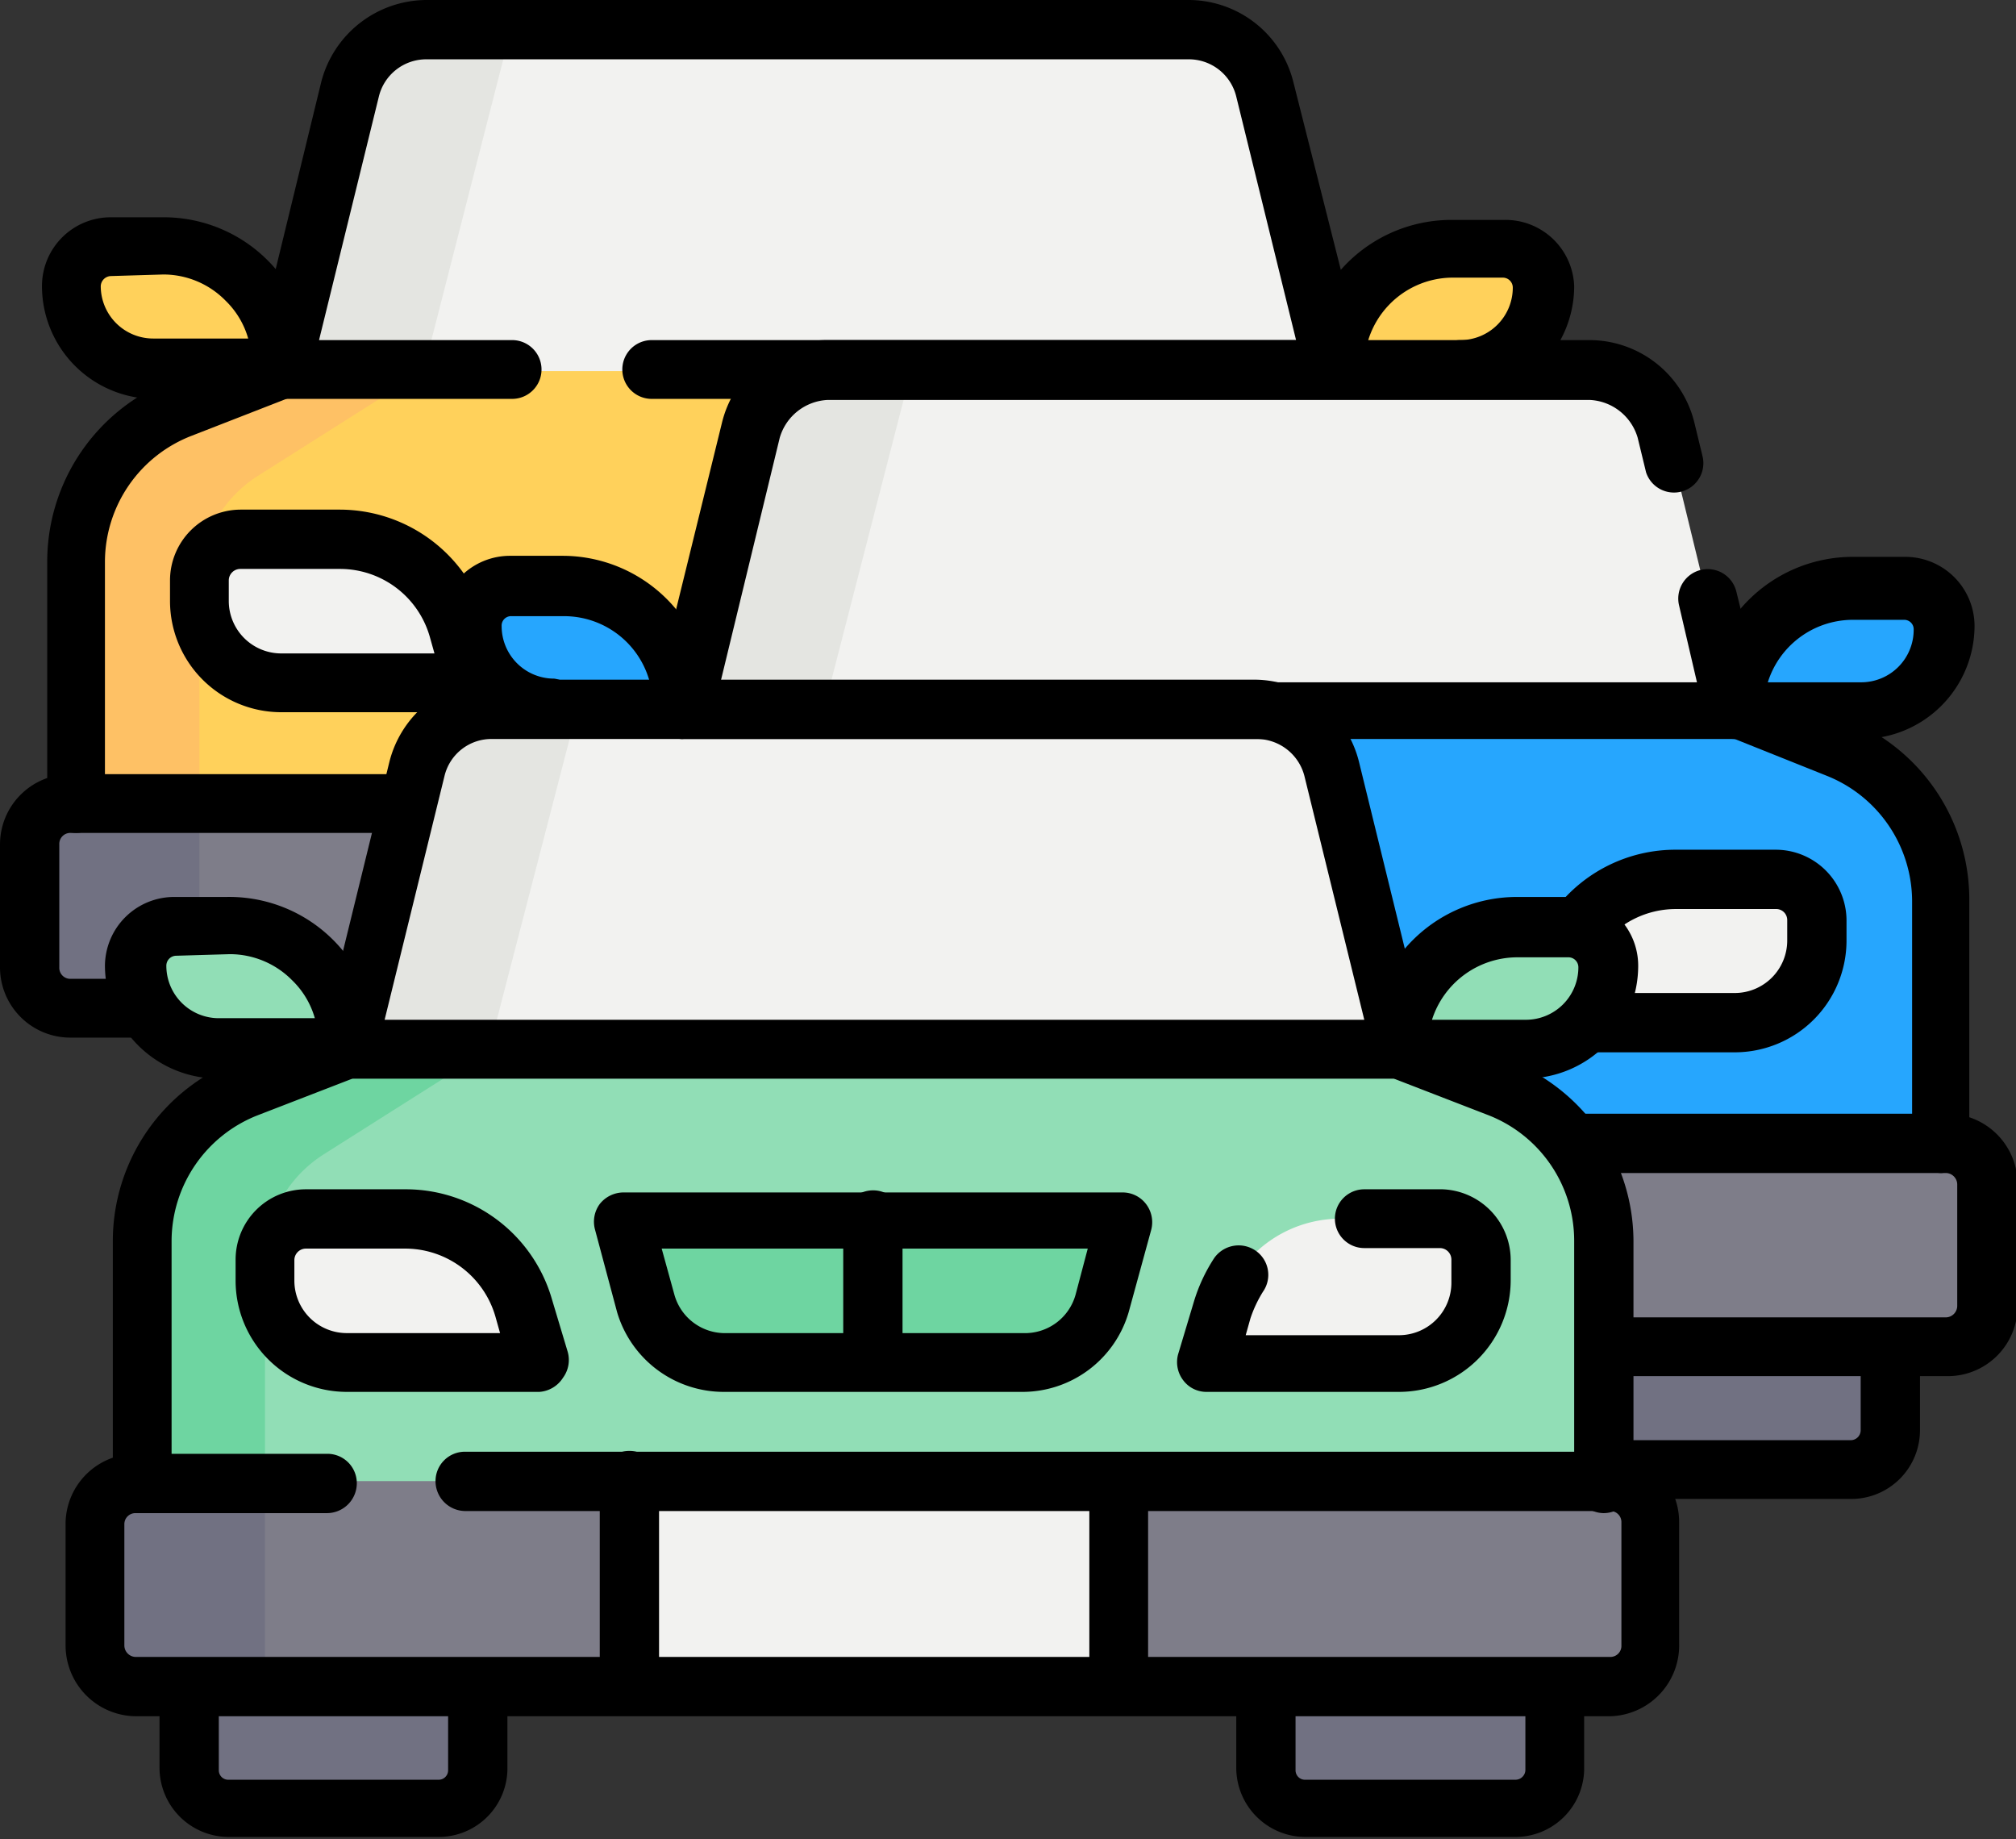
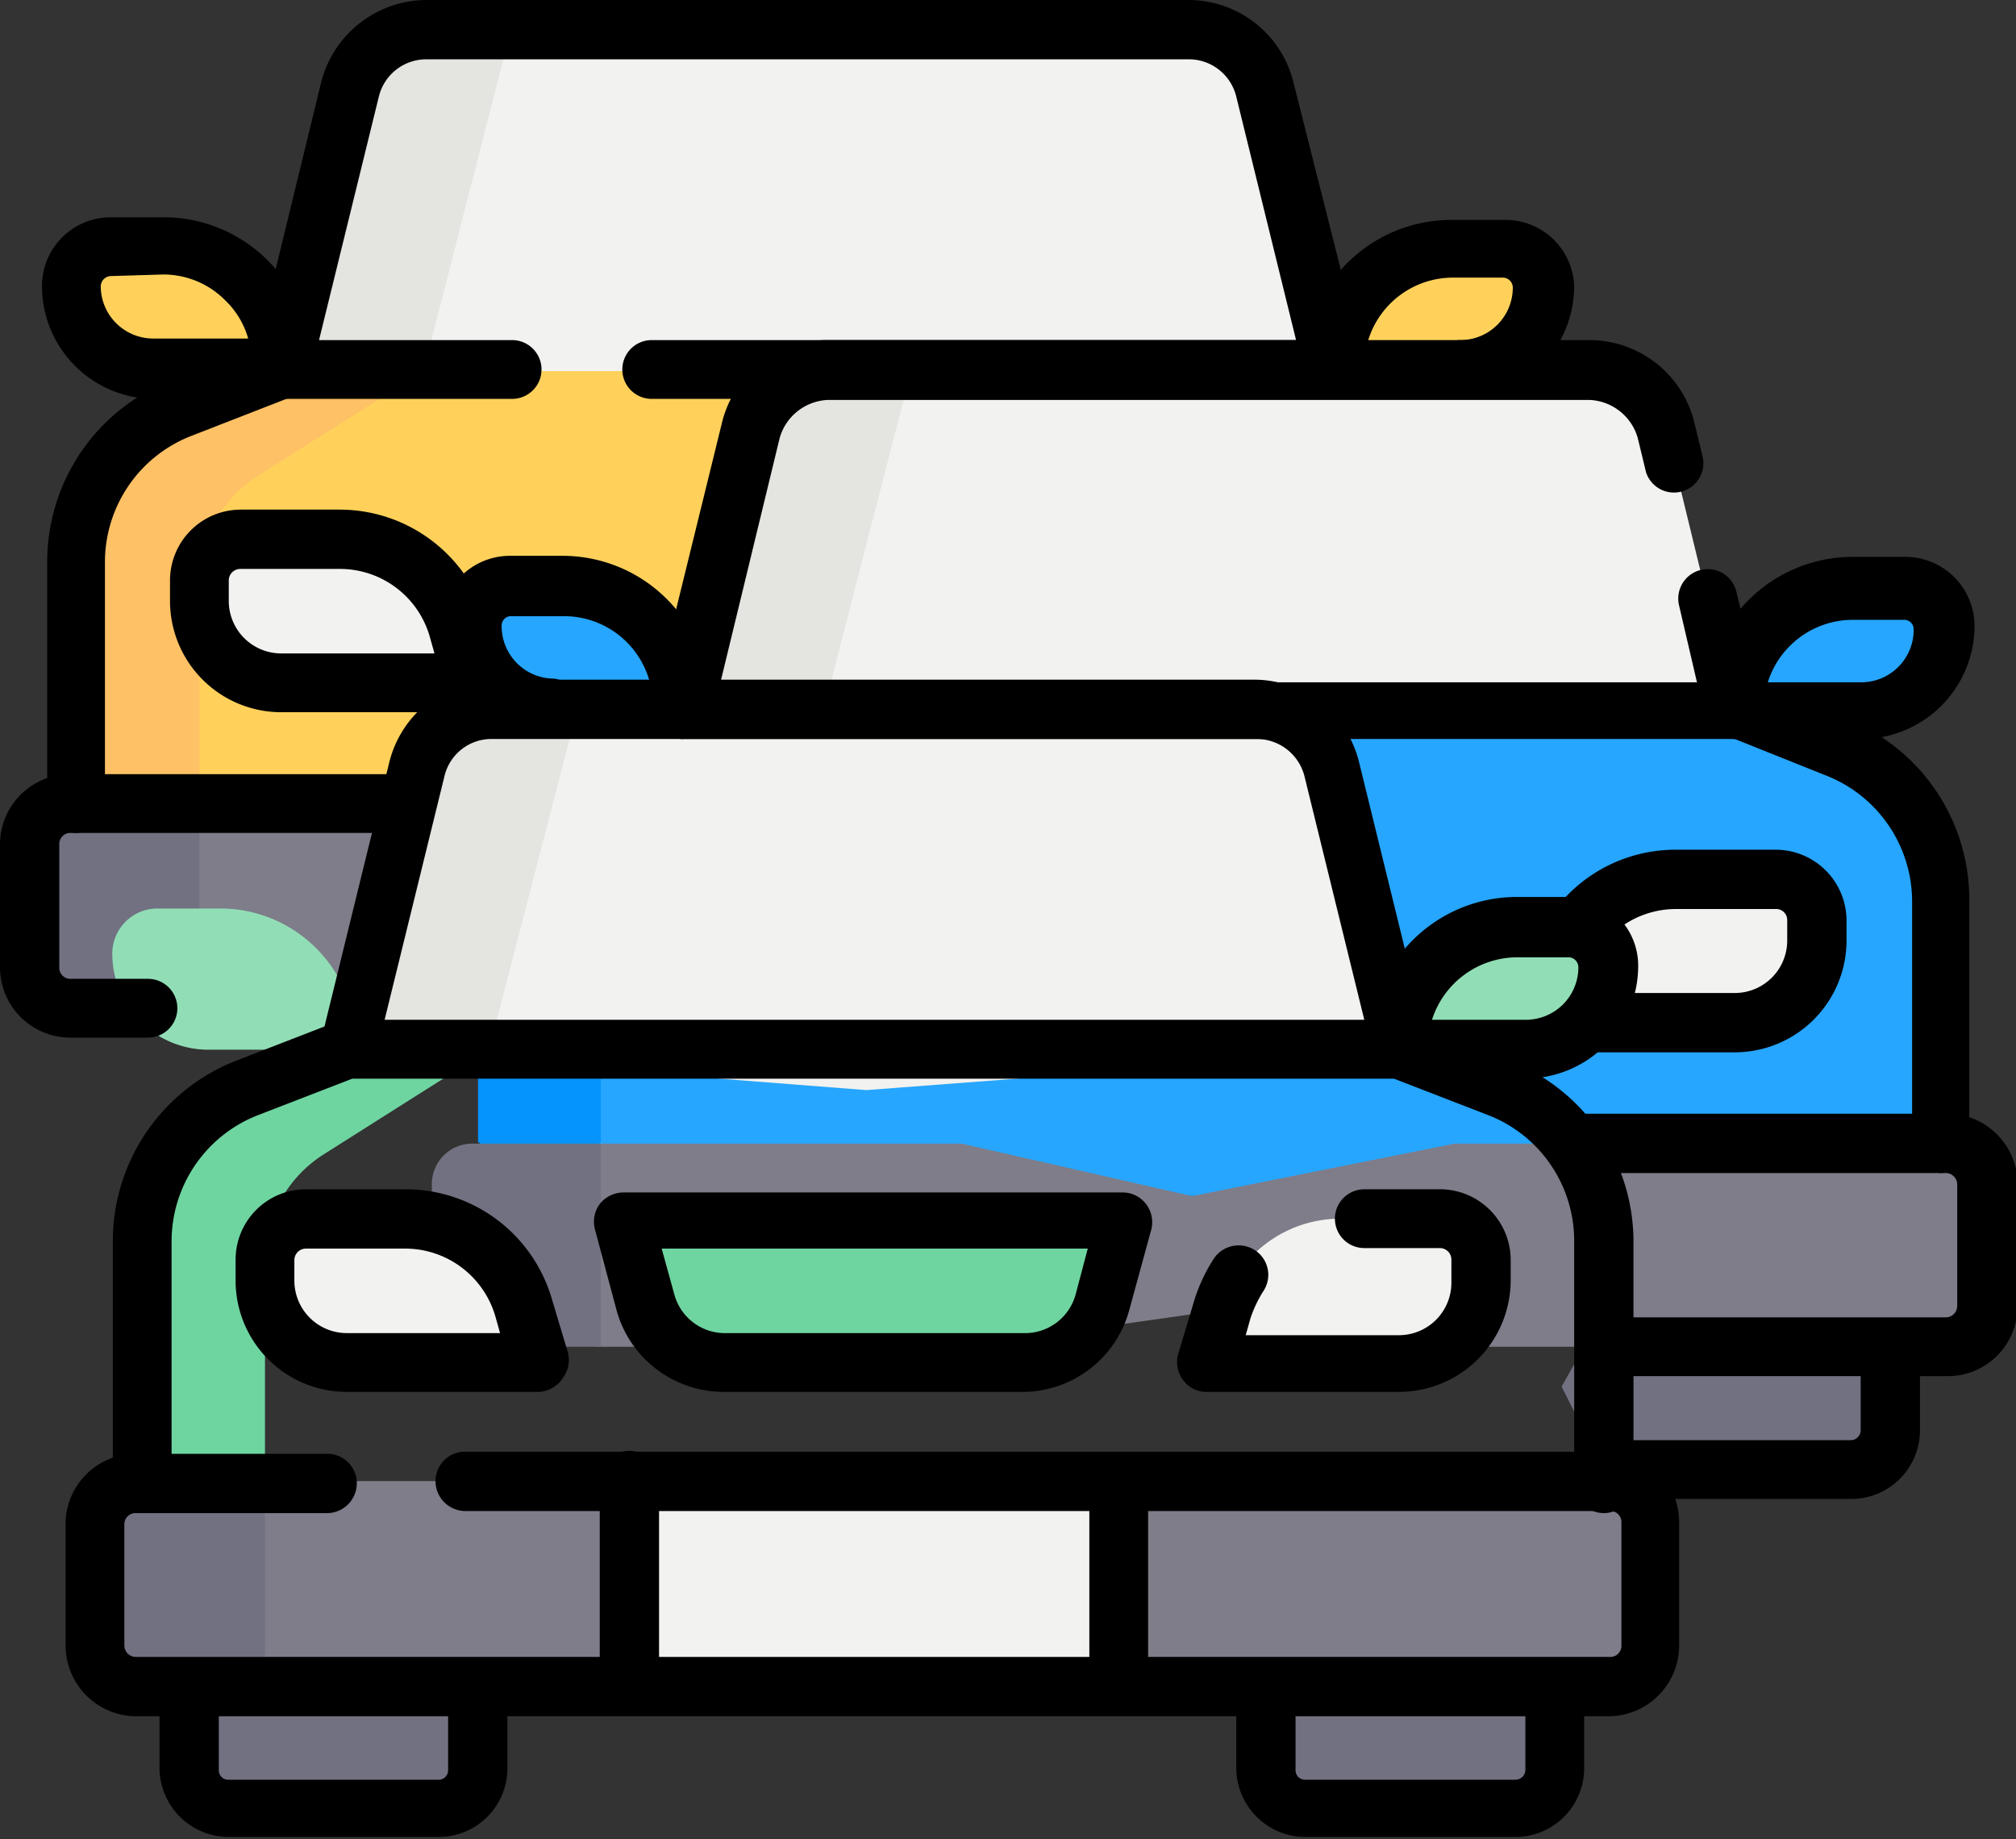
<svg xmlns="http://www.w3.org/2000/svg" id="Layer_1" data-name="Layer 1" viewBox="0 0 38.42 35.04">
  <rect x="0" y="0" width="38.42" height="35.04" fill="#333333" stroke="none" />
  <defs>
    <style>.cls-1{fill:#f2f2f0;}.cls-2{fill:#e4e5e1;}.cls-3{fill:#ffd15b;}.cls-4{fill:#fec165;}.cls-5{fill:#7e7d89;}.cls-6{fill:#717182;}.cls-7{fill:#26a6fe;}.cls-8{fill:#0593fc;}.cls-9{fill:#91deb6;}.cls-10{fill:#6ed5a1;}</style>
  </defs>
  <path class="cls-1" d="M22.65.59H8.13A1.51,1.51,0,0,0,6.67,1.74L5.36,7.07l9.9.77,10.16-.77L24.11,1.74A1.51,1.51,0,0,0,22.65.59Z" />
  <path class="cls-2" d="M9.73.59,8.07,7.07l-2.16.56-.55-.56L6.67,1.74A1.51,1.51,0,0,1,8.13.59Z" />
  <path class="cls-3" d="M29.32,15.34V10.72a3.12,3.12,0,0,0-2-2.91l-1.91-.74-.25-.16-.32.16H8.07l-2.83.24-1.44.5a3.11,3.11,0,0,0-2,2.91v4.62l13.29,1Z" />
  <path class="cls-4" d="M8.07,7.07l-3.16,2a2.4,2.4,0,0,0-1.11,2v4.24l-1.14.83-1.2-.83V10.72a3.11,3.11,0,0,1,2-2.91l1.91-.74.28-.22L6,7.07Z" />
  <path class="cls-1" d="M9,13H5.36A1.56,1.56,0,0,1,3.8,11.48v-.39a.78.78,0,0,1,.78-.78h1.9A2.33,2.33,0,0,1,8.73,12Z" />
  <path class="cls-5" d="M.69,16.4v1.88a.77.77,0,0,0,.77.78l2.34.15h6.91l4.68-.65,4.68.65h9.37a.77.77,0,0,0,.77-.78V16.12a.77.77,0,0,0-.77-.78H20.07l-5,1-4.39-1H3.8l-2.34.28A.77.77,0,0,0,.69,16.4Z" />
  <path class="cls-6" d="M3.8,15.34v3.87H1.33a.78.78,0,0,1-.77-.78V16.12a.78.78,0,0,1,.77-.78Z" />
  <rect class="cls-1" x="10.71" y="15.34" width="9.36" height="3.87" />
  <path class="cls-3" d="M27.7,4.4h1.14a.87.87,0,0,1,.86.86h0a1.82,1.82,0,0,1-1.82,1.81H25.14V7A2.57,2.57,0,0,1,27.7,4.4Z" />
  <path class="cls-3" d="M3.12,4.38H2a.87.87,0,0,0-.87.86h0A1.83,1.83,0,0,0,2.94,7.07H5.71V7A2.59,2.59,0,0,0,3.12,4.38Z" />
  <path class="cls-6" d="M35.28,28H30.56l-.8-1.58.8-1.42H36v2.25A.76.76,0,0,1,35.28,28Z" />
  <path class="cls-1" d="M30.29,7H15.78a1.49,1.49,0,0,0-1.46,1.14L13,13.52l9.9.76,10.15-.76L31.75,8.18A1.49,1.49,0,0,0,30.29,7Z" />
  <path class="cls-2" d="M17.38,7l-1.67,6.48-2.15.56L13,13.52l1.31-5.34A1.49,1.49,0,0,1,15.78,7Z" />
  <path class="cls-7" d="M37,21.79V17.16a3.13,3.13,0,0,0-2-2.91l-1.91-.73-.26-.16-.32.16H15.71l-2.82.24-1.44.49a3.14,3.14,0,0,0-2,2.91v4.63l13.29,1Z" />
  <path class="cls-8" d="M15.71,13.52l-3.15,2a2.43,2.43,0,0,0-1.11,2v4.24l-1.14.83-1.2-.83V17.16a3.13,3.13,0,0,1,2-2.91L13,13.52l.28-.22.31.22Z" />
  <path class="cls-1" d="M29.39,19.48h3.67a1.56,1.56,0,0,0,1.56-1.56v-.39a.78.78,0,0,0-.78-.78h-1.9a2.36,2.36,0,0,0-2.25,1.7Z" />
  <path class="cls-5" d="M8.34,22.84v1.88a.77.77,0,0,0,.77.78l2.34.16h6.9L23,25l4.68.66h9.37a.77.77,0,0,0,.77-.78V22.57a.77.77,0,0,0-.77-.78H27.72l-5,1-4.39-1h-6.9l-2.34.27A.77.77,0,0,0,8.34,22.84Z" />
  <path class="cls-6" d="M11.45,21.79v3.87H9a.77.77,0,0,1-.77-.78V22.57A.77.77,0,0,1,9,21.79Z" />
  <path class="cls-7" d="M35.05,10.85h1.14a.85.85,0,0,1,.85.85h0a1.82,1.82,0,0,1-1.81,1.82H32.48v-.11A2.57,2.57,0,0,1,35.05,10.85Z" />
  <path class="cls-7" d="M10.69,10.83H9.54a.86.86,0,0,0-.86.86v.37a1.46,1.46,0,0,0,1.46,1.46h3.14v-.11A2.59,2.59,0,0,0,10.69,10.83Z" />
  <path class="cls-6" d="M28.88,34.48h-4a.75.75,0,0,1-.75-.75V31.48h5.46v2.25A.76.76,0,0,1,28.88,34.48Z" />
  <path class="cls-6" d="M8.36,34.48h-4a.76.76,0,0,1-.76-.75V31.59H9.11v2.14A.76.76,0,0,1,8.36,34.48Z" />
  <path class="cls-1" d="M23.9,13.52H9.38a1.5,1.5,0,0,0-1.46,1.14L6.61,20l9.9.77L26.66,20l-1.31-5.33A1.49,1.49,0,0,0,23.9,13.52Z" />
  <path class="cls-2" d="M11,13.52,9.32,20l-2.16.56L6.61,20l1.31-5.33a1.5,1.5,0,0,1,1.46-1.14Z" />
-   <path class="cls-9" d="M30.56,28.26V23.64a3.12,3.12,0,0,0-2-2.91L26.66,20l-.25-.16-.33.16H9.32l-2.83.25-1.44.49a3.12,3.12,0,0,0-2,2.91v4.62l13.28,1Z" />
  <path class="cls-10" d="M9.32,20,6.16,22a2.41,2.41,0,0,0-1.11,2v4.23l-1.14.83-1.2-.83V23.64a3.12,3.12,0,0,1,2-2.91L6.61,20l.28-.22L7.2,20Z" />
  <path class="cls-10" d="M12.27,23.23h3.8l.63.49.5-.49H21a.3.3,0,0,1,.29.38L21,24.8A1.55,1.55,0,0,1,19.46,26H17.2l-.56-.3-.57.3H13.81A1.56,1.56,0,0,1,12.3,24.8L12,23.61A.3.3,0,0,1,12.27,23.23Z" />
  <path class="cls-1" d="M10.28,26H6.61A1.56,1.56,0,0,1,5.05,24.4V24a.78.78,0,0,1,.78-.78h1.9A2.33,2.33,0,0,1,10,24.93Z" />
  <path class="cls-1" d="M23,26h3.66a1.56,1.56,0,0,0,1.56-1.56V24a.78.78,0,0,0-.78-.78h-1.9a2.34,2.34,0,0,0-2.25,1.7Z" />
  <path class="cls-5" d="M1.94,29.32V31.2a.77.77,0,0,0,.77.78l2.34.15H12l4.68-.65,4.68.65h9.37a.77.77,0,0,0,.77-.78V29a.77.77,0,0,0-.77-.78H21.32l-5,1-4.38-1H5.05l-2.34.28A.77.77,0,0,0,1.94,29.32Z" />
  <path class="cls-6" d="M5.05,28.26v3.87H2.58a.77.77,0,0,1-.77-.78V29a.78.78,0,0,1,.77-.78Z" />
  <rect class="cls-1" x="11.96" y="28.26" width="9.36" height="3.87" />
  <path class="cls-9" d="M28.79,17.42h1.06a.79.79,0,0,1,.79.79h0A1.68,1.68,0,0,1,29,19.9H26.4v-.09A2.39,2.39,0,0,1,28.79,17.42Z" />
  <path class="cls-9" d="M4.19,17.31H3a.86.86,0,0,0-.86.86h0A1.83,1.83,0,0,0,4,20H6.78v-.1A2.58,2.58,0,0,0,4.19,17.31Z" />
  <path d="M1.46,15.87a.56.56,0,0,1-.56-.56V10.69A3.71,3.71,0,0,1,3.25,7.25l1.91-.74a.57.57,0,0,1,.73.33.56.56,0,0,1-.33.72l-1.9.74A2.58,2.58,0,0,0,2,10.69v4.62A.56.56,0,0,1,1.46,15.87Z" />
  <path d="M9,13.57H5.36a2.12,2.12,0,0,1-2.12-2.12v-.39A1.35,1.35,0,0,1,4.58,9.71h1.9a2.91,2.91,0,0,1,2.79,2.11l.3,1a.59.59,0,0,1-.09.5A.56.56,0,0,1,9,13.57ZM4.58,10.84a.22.22,0,0,0-.22.22v.39a1,1,0,0,0,1,1H8.28l-.09-.32a1.78,1.78,0,0,0-1.71-1.29Z" />
  <path d="M25.42,7.6h-13a.56.56,0,0,1,0-1.12H24.7L23.56,1.84a.93.93,0,0,0-.91-.71H8.13a.93.93,0,0,0-.91.71L6.08,6.48H9.76a.56.56,0,1,1,0,1.12H5.36a.58.58,0,0,1-.44-.21.53.53,0,0,1-.1-.48l1.3-5.34A2.08,2.08,0,0,1,8.13,0H22.65a2.06,2.06,0,0,1,2,1.57L26,6.91a.59.59,0,0,1-.1.48A.58.58,0,0,1,25.42,7.6Z" />
  <path d="M2.82,19.77H1.33A1.34,1.34,0,0,1,0,18.43V16.09a1.34,1.34,0,0,1,1.33-1.34H7.69a.56.56,0,1,1,0,1.12H1.33a.21.21,0,0,0-.2.22v2.34a.21.21,0,0,0,.2.22H2.82a.56.56,0,0,1,0,1.12Z" />
  <path d="M25.42,7.6A.56.56,0,0,1,24.85,7V7a2.81,2.81,0,0,1,2.82-2.81h1A1.31,1.31,0,0,1,30,5.45,2.15,2.15,0,0,1,27.83,7.6a.56.56,0,1,1,0-1.12,1,1,0,0,0,1-1,.19.19,0,0,0-.18-.19h-1A1.69,1.69,0,0,0,26,7V7A.56.56,0,0,1,25.42,7.6Z" />
  <path d="M5.36,7.6H3A2.15,2.15,0,0,1,.8,5.45,1.31,1.31,0,0,1,2.11,4.14h1A2.8,2.8,0,0,1,5.92,7V7A.56.56,0,0,1,5.36,7.6ZM2.11,5.26a.2.2,0,0,0-.19.19,1,1,0,0,0,1,1H4.73a1.62,1.62,0,0,0-.43-.72,1.66,1.66,0,0,0-1.19-.5Z" />
  <path d="M37,22.35a.56.56,0,0,1-.56-.56V17.16a2.58,2.58,0,0,0-1.63-2.38L32.86,14a.56.56,0,0,1-.32-.73.57.57,0,0,1,.73-.32l1.9.74a3.7,3.7,0,0,1,2.36,3.43v4.63A.57.57,0,0,1,37,22.35Z" />
  <path d="M33.06,20.05H30.25a.57.57,0,0,1,0-1.13h2.81a1,1,0,0,0,1-1v-.39a.21.21,0,0,0-.22-.21h-1.9a1.78,1.78,0,0,0-1.4.68.56.56,0,1,1-.89-.69,2.88,2.88,0,0,1,2.29-1.12h1.9a1.35,1.35,0,0,1,1.35,1.34v.39A2.13,2.13,0,0,1,33.06,20.05Z" />
  <path d="M33.06,14.08H13a.58.58,0,0,1-.55-.7l1.31-5.33a2.06,2.06,0,0,1,2-1.57H30.29a2.06,2.06,0,0,1,2,1.57l.16.66A.56.56,0,0,1,31.37,9l-.16-.66a1,1,0,0,0-.92-.72H15.78a1,1,0,0,0-.92.72L13.73,13H32.34L32,11.54a.56.56,0,1,1,1.09-.27l.52,2.11a.58.58,0,0,1-.55.7Z" />
  <path d="M37.09,26.22h-6.5a.56.56,0,0,1,0-1.12h6.5a.22.22,0,0,0,.21-.22V22.57a.22.22,0,0,0-.21-.22H30a.57.57,0,0,1-.57-.56.58.58,0,0,1,.57-.57h7.12a1.34,1.34,0,0,1,1.33,1.35v2.31A1.33,1.33,0,0,1,37.09,26.22Z" />
  <path d="M35.28,28.56H30.57a.56.56,0,1,1,0-1.12h4.71a.19.19,0,0,0,.18-.19V25.7a.57.57,0,0,1,.57-.56.56.56,0,0,1,.56.56v1.55A1.31,1.31,0,0,1,35.28,28.56Z" />
  <path d="M35.47,14.08H33.06a.56.56,0,0,1-.56-.56v-.09a2.81,2.81,0,0,1,2.81-2.82h1a1.32,1.32,0,0,1,1.32,1.32A2.16,2.16,0,0,1,35.47,14.08ZM33.69,13h1.78a1,1,0,0,0,1-1,.18.18,0,0,0-.19-.19h-1A1.7,1.7,0,0,0,33.69,13Z" />
  <path d="M13,14.08a.56.56,0,0,1-.56-.56v-.09a1.69,1.69,0,0,0-1.69-1.69h-1a.18.18,0,0,0-.19.19,1,1,0,0,0,1,1,.57.57,0,0,1,0,1.13,2.16,2.16,0,0,1-2.16-2.15,1.32,1.32,0,0,1,1.32-1.32h1a2.81,2.81,0,0,1,2.81,2.82v.09A.56.56,0,0,1,13,14.08Z" />
  <path d="M30.56,28.83a.57.57,0,0,1-.56-.57V23.64a2.57,2.57,0,0,0-1.63-2.39l-1.81-.7H6.72l-1.81.7a2.58,2.58,0,0,0-1.64,2.39v4.62a.56.56,0,1,1-1.12,0V23.64A3.69,3.69,0,0,1,4.5,20.21l1.91-.74a.45.45,0,0,1,.2,0H26.66a.52.52,0,0,1,.21,0l1.9.74a3.7,3.7,0,0,1,2.36,3.43v4.62A.57.57,0,0,1,30.56,28.83Z" />
  <path d="M19.46,26.52H13.81A2.12,2.12,0,0,1,11.76,25l-.42-1.57a.57.57,0,0,1,.09-.49.58.58,0,0,1,.45-.22h9.51a.56.56,0,0,1,.45.22.57.57,0,0,1,.1.49L21.51,25A2.11,2.11,0,0,1,19.46,26.52Zm-6.85-2.73.24.87a1,1,0,0,0,1,.74h5.65a1,1,0,0,0,1-.74l.23-.87Z" />
  <path d="M10.28,26.52H6.61A2.12,2.12,0,0,1,4.49,24.4V24a1.34,1.34,0,0,1,1.34-1.34h1.9a2.9,2.9,0,0,1,2.79,2.1l.3,1a.57.57,0,0,1-.09.49A.58.58,0,0,1,10.28,26.52ZM5.83,23.79a.22.22,0,0,0-.22.22v.39a1,1,0,0,0,1,1H9.53l-.09-.32a1.79,1.79,0,0,0-1.71-1.29Z" />
  <path d="M26.66,26.52H23a.55.55,0,0,1-.45-.22.57.57,0,0,1-.1-.49l.3-1a3.21,3.21,0,0,1,.39-.84.57.57,0,0,1,.79-.14.56.56,0,0,1,.14.78,2.38,2.38,0,0,0-.24.51l-.09.32h2.92a1,1,0,0,0,1-1V24a.22.22,0,0,0-.22-.22H26a.56.56,0,0,1,0-1.12h1.49A1.35,1.35,0,0,1,28.79,24v.39A2.13,2.13,0,0,1,26.66,26.52Z" />
-   <path d="M16.64,26.51a.57.57,0,0,1-.57-.56V23.24a.57.57,0,0,1,.57-.56.56.56,0,0,1,.56.56V26A.56.56,0,0,1,16.64,26.51Z" />
  <path d="M26.66,20.55h-20a.54.54,0,0,1-.44-.21.56.56,0,0,1-.11-.48l1.31-5.34a2.07,2.07,0,0,1,2-1.57H23.9a2.06,2.06,0,0,1,2,1.57l1.31,5.34a.59.59,0,0,1-.1.48A.55.55,0,0,1,26.66,20.55ZM7.33,19.43H26l-1.14-4.64a.94.94,0,0,0-.91-.71H9.38a.92.92,0,0,0-.91.71Z" />
  <path d="M30.69,32.7H2.58a1.35,1.35,0,0,1-1.33-1.35V29A1.34,1.34,0,0,1,2.58,27.7H6.23a.56.56,0,0,1,.57.56.57.57,0,0,1-.57.57H2.58a.21.21,0,0,0-.21.21v2.31a.22.22,0,0,0,.21.22H30.69a.21.21,0,0,0,.21-.22V29a.21.21,0,0,0-.21-.21H8.86a.57.57,0,0,1-.56-.57.56.56,0,0,1,.56-.56H30.69A1.34,1.34,0,0,1,32,29v2.31A1.35,1.35,0,0,1,30.69,32.7Z" />
  <path d="M12,32.68a.57.57,0,0,1-.57-.57V28.29a.57.57,0,1,1,1.13,0v3.82A.57.57,0,0,1,12,32.68Z" />
  <path d="M21.32,32.68a.57.57,0,0,1-.56-.57V28.29a.56.56,0,1,1,1.12,0v3.82A.57.57,0,0,1,21.32,32.68Z" />
  <path d="M8.36,35h-4a1.32,1.32,0,0,1-1.32-1.31V32.15a.57.57,0,0,1,1.13,0v1.58a.18.18,0,0,0,.19.18h4a.18.18,0,0,0,.18-.18V32.15a.57.57,0,0,1,.57-.56.56.56,0,0,1,.56.56v1.58A1.31,1.31,0,0,1,8.36,35Z" />
  <path d="M28.88,35h-4a1.32,1.32,0,0,1-1.32-1.31V32.15a.57.57,0,0,1,.57-.56.56.56,0,0,1,.56.56v1.58a.18.18,0,0,0,.19.18h4a.19.19,0,0,0,.19-.18V32.15a.56.56,0,1,1,1.12,0v1.58A1.31,1.31,0,0,1,28.88,35Z" />
  <path d="M29.08,20.55H26.66A.56.56,0,0,1,26.1,20V19.9a2.81,2.81,0,0,1,2.81-2.81h1a1.31,1.31,0,0,1,1.31,1.31A2.15,2.15,0,0,1,29.08,20.55Zm-1.79-1.12h1.79a1,1,0,0,0,1-1,.19.19,0,0,0-.18-.19h-1A1.71,1.71,0,0,0,27.29,19.43Z" />
-   <path d="M6.61,20.55H4.2A2.16,2.16,0,0,1,2,18.4a1.32,1.32,0,0,1,1.32-1.31h1A2.8,2.8,0,0,1,7.17,19.9V20A.56.56,0,0,1,6.61,20.55ZM3.36,18.21a.19.19,0,0,0-.19.19,1,1,0,0,0,1,1H6a1.62,1.62,0,0,0-.43-.72,1.67,1.67,0,0,0-1.19-.5Z" />
</svg>